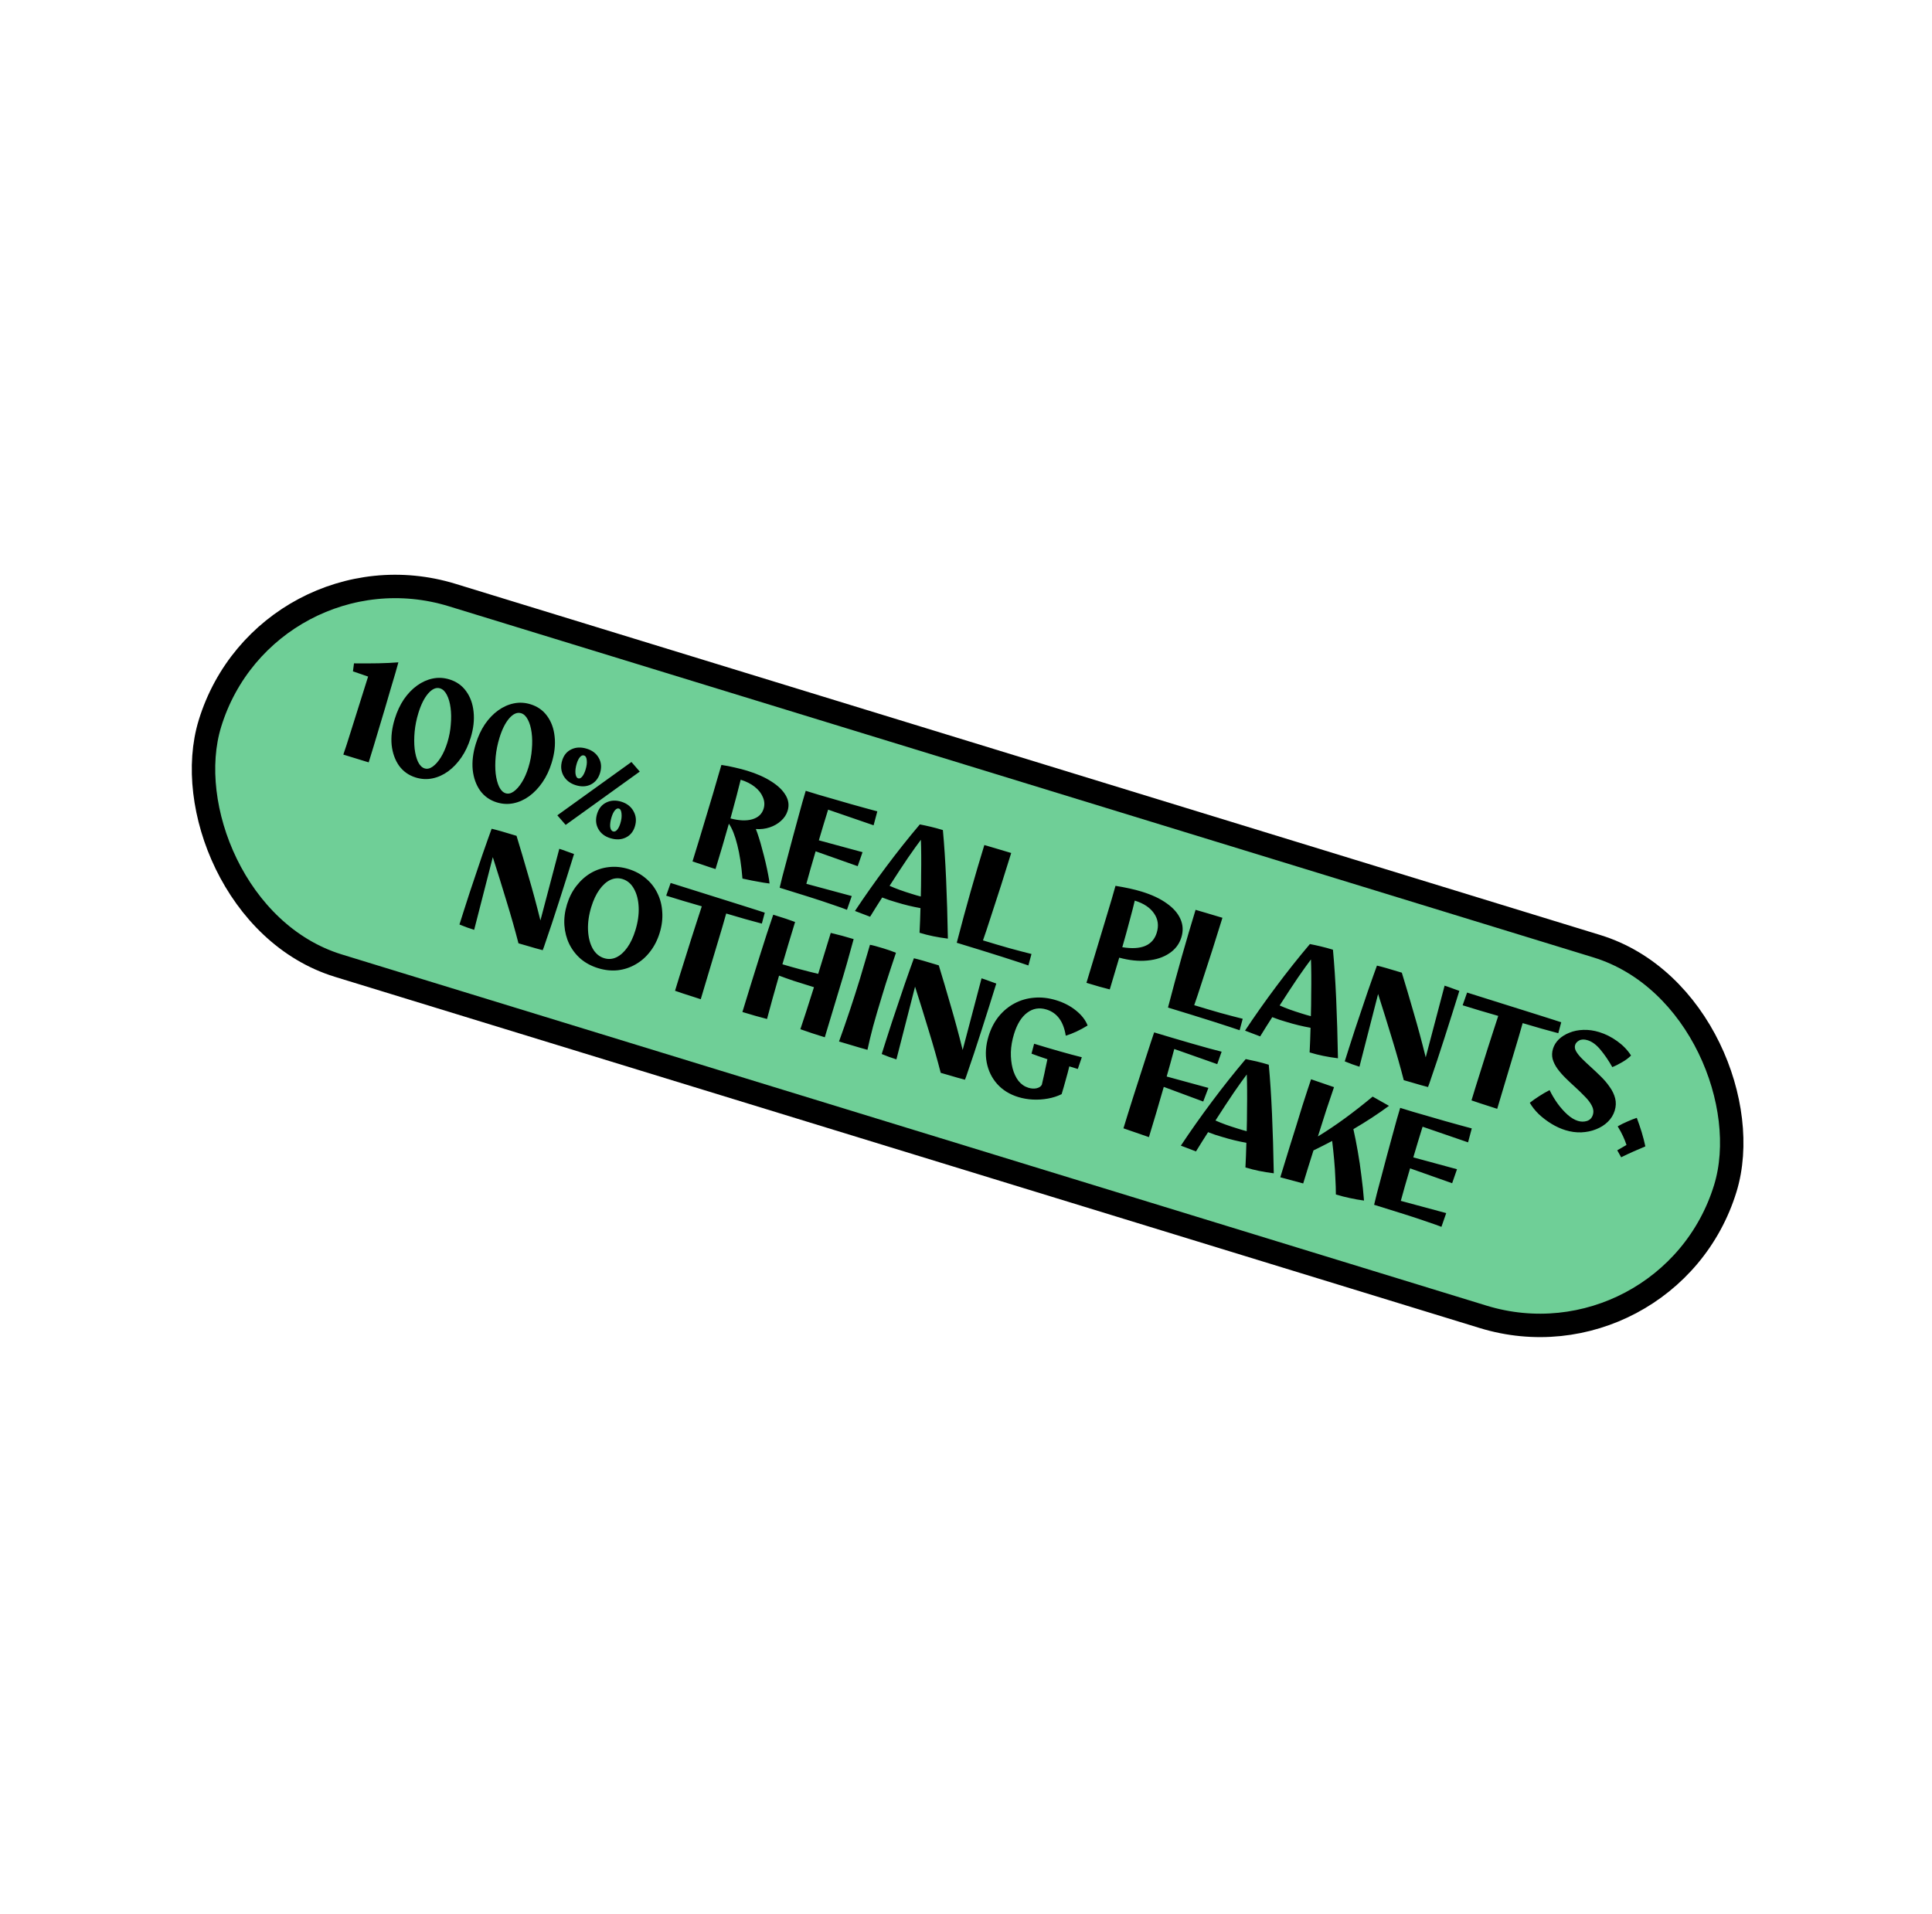
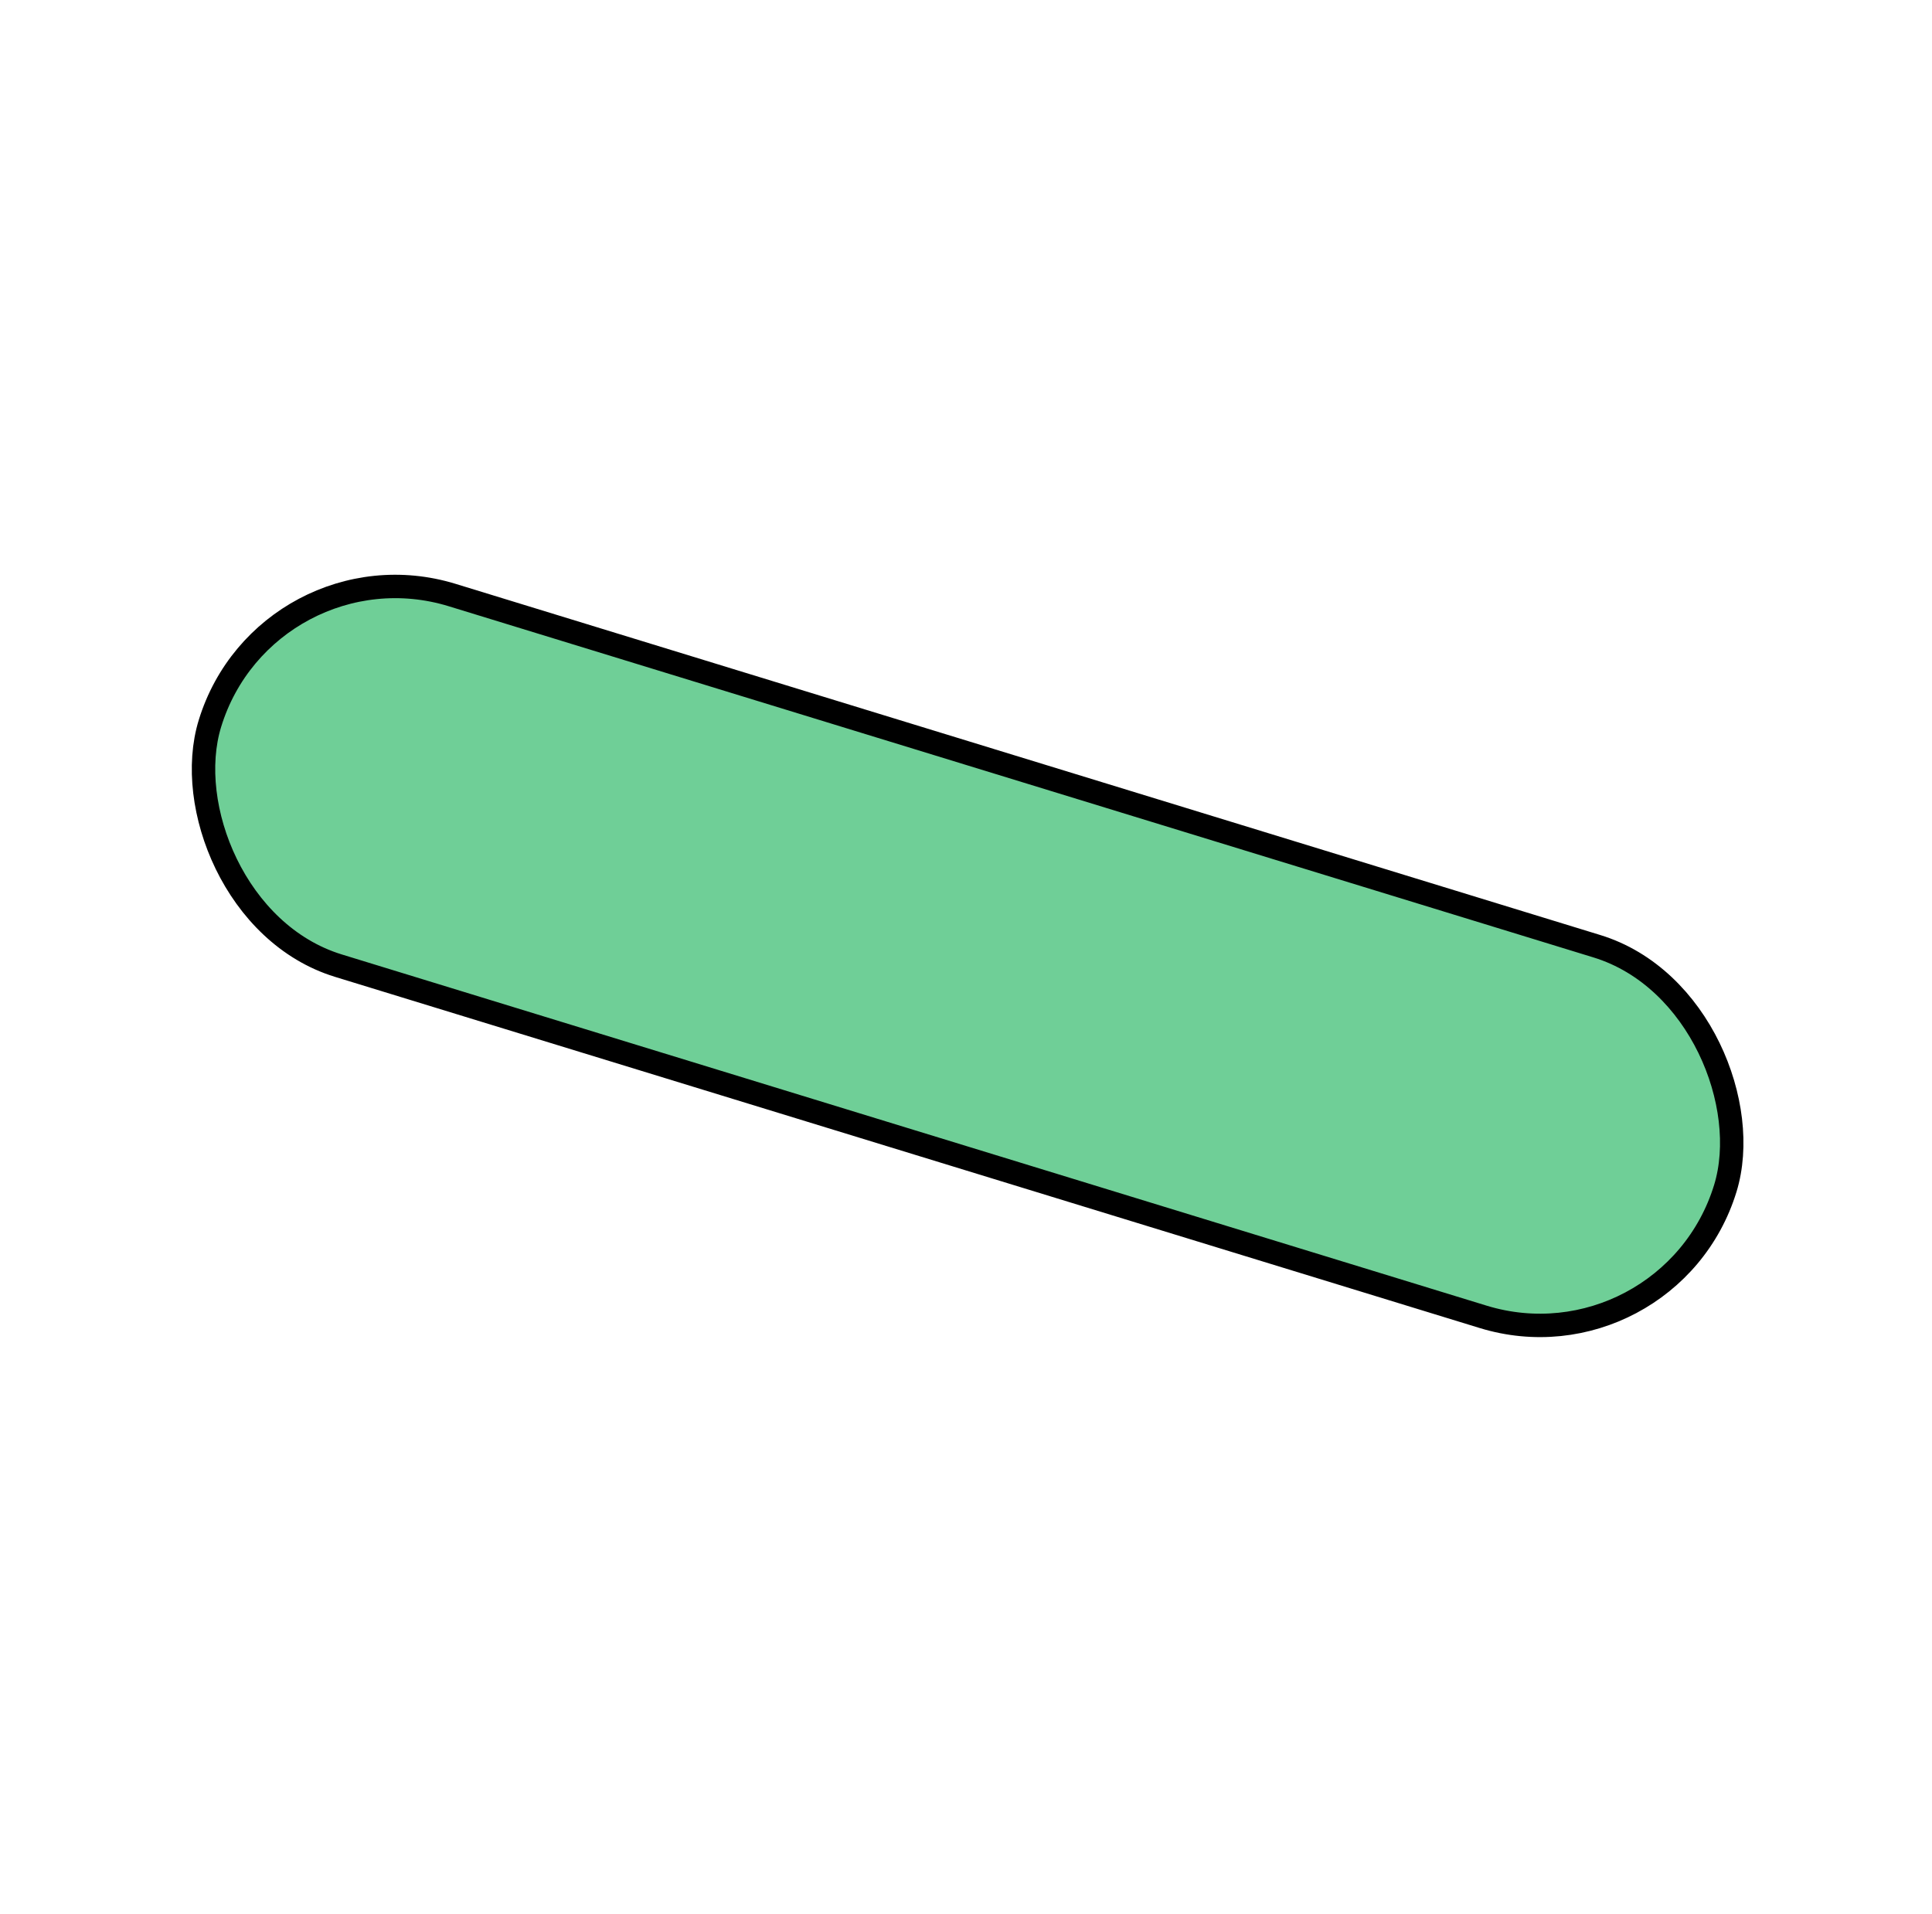
<svg xmlns="http://www.w3.org/2000/svg" width="330" height="327" viewBox="0 0 330 327" fill="none">
  <rect x="45.572" y="91.936" width="270.745" height="66.224" rx="33.112" transform="rotate(17.057 45.572 91.936)" fill="#6FCF97" stroke="black" stroke-width="4" />
-   <path d="M62.974 130.234L58.643 128.905C58.783 128.499 58.975 127.925 59.219 127.182C59.464 126.439 59.732 125.591 60.024 124.638C60.336 123.675 60.653 122.666 60.977 121.61C61.315 120.559 61.644 119.513 61.964 118.473C62.297 117.436 62.602 116.471 62.876 115.577L60.286 114.686L60.464 113.321C62.031 113.337 63.428 113.332 64.655 113.308C65.881 113.283 67.012 113.229 68.048 113.146C67.924 113.605 67.747 114.232 67.519 115.028C67.291 115.825 67.022 116.728 66.711 117.74C66.42 118.741 66.109 119.808 65.777 120.942C65.45 122.06 65.113 123.184 64.767 124.313C64.44 125.431 64.119 126.504 63.804 127.53C63.494 128.541 63.217 129.443 62.974 130.234ZM71.019 132.823C69.832 132.458 68.882 131.79 68.17 130.818C67.477 129.835 67.053 128.655 66.898 127.276C66.763 125.887 66.938 124.401 67.424 122.818C67.811 121.558 68.33 120.442 68.98 119.47C69.646 118.504 70.4 117.717 71.244 117.11C72.088 116.502 72.981 116.103 73.922 115.91C74.863 115.718 75.81 115.768 76.763 116.06C77.965 116.429 78.915 117.097 79.612 118.065C80.324 119.037 80.75 120.21 80.89 121.584C81.045 122.963 80.877 124.451 80.387 126.049C80 127.31 79.474 128.423 78.808 129.39C78.143 130.357 77.386 131.151 76.537 131.773C75.694 132.38 74.801 132.78 73.86 132.972C72.919 133.165 71.972 133.115 71.019 132.823ZM72.531 131.266C72.971 131.4 73.427 131.3 73.899 130.963C74.39 130.617 74.858 130.087 75.301 129.373C75.745 128.659 76.117 127.811 76.418 126.829C76.733 125.802 76.927 124.779 76.999 123.759C77.091 122.728 77.078 121.778 76.96 120.908C76.846 120.023 76.632 119.284 76.317 118.69C76.017 118.101 75.632 117.734 75.163 117.59C74.503 117.388 73.829 117.678 73.139 118.461C72.469 119.234 71.909 120.353 71.46 121.819C71.136 122.874 70.924 123.932 70.823 124.992C70.727 126.037 70.726 127.007 70.82 127.902C70.929 128.801 71.124 129.551 71.406 130.15C71.702 130.754 72.077 131.126 72.531 131.266ZM84.864 137.07C83.677 136.706 82.727 136.037 82.015 135.065C81.322 134.083 80.898 132.902 80.744 131.524C80.608 130.135 80.784 128.649 81.269 127.066C81.656 125.805 82.175 124.689 82.826 123.718C83.491 122.751 84.246 121.964 85.089 121.357C85.933 120.75 86.826 120.35 87.767 120.158C88.708 119.965 89.655 120.015 90.608 120.307C91.81 120.676 92.76 121.344 93.457 122.312C94.169 123.285 94.595 124.458 94.735 125.832C94.89 127.21 94.722 128.699 94.232 130.297C93.845 131.557 93.319 132.671 92.653 133.638C91.988 134.604 91.231 135.398 90.383 136.02C89.539 136.628 88.646 137.027 87.705 137.22C86.764 137.412 85.817 137.362 84.864 137.07ZM86.376 135.513C86.816 135.648 87.272 135.547 87.744 135.211C88.235 134.864 88.703 134.334 89.146 133.62C89.59 132.906 89.962 132.058 90.263 131.076C90.578 130.05 90.772 129.027 90.844 128.006C90.936 126.976 90.923 126.026 90.805 125.155C90.691 124.271 90.477 123.531 90.162 122.937C89.862 122.348 89.477 121.981 89.008 121.837C88.348 121.635 87.674 121.925 86.984 122.708C86.314 123.481 85.754 124.6 85.305 126.066C84.981 127.122 84.769 128.179 84.668 129.239C84.572 130.284 84.571 131.254 84.665 132.149C84.775 133.049 84.97 133.798 85.251 134.398C85.547 135.002 85.922 135.374 86.376 135.513ZM96.619 140.917L95.197 139.278L107.855 130.17L109.277 131.809L96.619 140.917ZM98.362 134.138C97.394 133.841 96.687 133.295 96.241 132.501C95.81 131.711 95.738 130.847 96.026 129.909C96.305 129 96.828 128.367 97.596 128.009C98.367 127.636 99.245 127.6 100.227 127.901C101.179 128.194 101.866 128.725 102.288 129.496C102.713 130.252 102.78 131.107 102.488 132.059C102.209 132.968 101.688 133.619 100.927 134.01C100.169 134.388 99.314 134.43 98.362 134.138ZM98.77 132.964C98.99 133.031 99.213 132.931 99.439 132.664C99.67 132.382 99.862 131.992 100.015 131.493C100.208 130.863 100.278 130.323 100.223 129.873C100.188 129.413 100.031 129.141 99.752 129.055C99.518 128.983 99.29 129.074 99.068 129.326C98.846 129.579 98.661 129.947 98.512 130.431C98.323 131.047 98.249 131.601 98.29 132.095C98.346 132.593 98.506 132.883 98.77 132.964ZM104.247 143.185C103.294 142.892 102.607 142.361 102.186 141.59C101.765 140.819 101.698 139.965 101.986 139.027C102.265 138.118 102.783 137.475 103.54 137.098C104.317 136.71 105.174 136.661 106.112 136.948C107.08 137.245 107.779 137.789 108.21 138.579C108.656 139.373 108.735 140.239 108.447 141.177C108.173 142.072 107.65 142.705 106.878 143.078C106.106 143.45 105.229 143.486 104.247 143.185ZM104.721 142.031C104.956 142.103 105.184 142.013 105.406 141.76C105.628 141.507 105.813 141.139 105.961 140.655C106.15 140.04 106.217 139.483 106.161 138.984C106.12 138.491 105.968 138.203 105.704 138.122C105.484 138.055 105.261 138.155 105.034 138.422C104.808 138.69 104.616 139.08 104.459 139.593C104.265 140.223 104.186 140.768 104.222 141.228C104.276 141.678 104.443 141.946 104.721 142.031ZM126.817 150.085C126.637 147.848 126.344 145.93 125.937 144.33C125.534 142.714 125.054 141.509 124.496 140.712C124.148 141.952 123.779 143.234 123.389 144.558C122.998 145.882 122.608 147.182 122.217 148.457C121.557 148.255 120.865 148.026 120.141 147.772C119.427 147.537 118.809 147.331 118.286 147.155C118.668 145.909 119.066 144.611 119.48 143.263C119.893 141.914 120.293 140.585 120.679 139.276C121.083 137.957 121.454 136.723 121.79 135.575C122.126 134.427 122.417 133.426 122.663 132.571C122.924 131.721 123.11 131.089 123.221 130.674C124.005 130.786 124.77 130.932 125.516 131.113C126.282 131.284 126.987 131.468 127.632 131.666C129.274 132.17 130.657 132.786 131.78 133.516C132.908 134.231 133.718 135.016 134.209 135.873C134.704 136.714 134.813 137.59 134.534 138.499C134.332 139.158 133.955 139.732 133.404 140.221C132.868 140.714 132.224 141.086 131.474 141.337C130.723 141.588 129.933 141.682 129.102 141.62C129.251 141.97 129.422 142.456 129.617 143.077C129.816 143.683 130.009 144.36 130.197 145.107C130.404 145.844 130.594 146.584 130.767 147.327C130.94 148.07 131.088 148.765 131.21 149.412C131.337 150.044 131.414 150.549 131.443 150.927C131.195 150.899 130.857 150.851 130.428 150.784C130.014 150.721 129.574 150.642 129.106 150.546C128.648 150.47 128.209 150.384 127.79 150.287C127.381 150.21 127.056 150.142 126.817 150.085ZM126.512 133.199C126.354 133.872 126.122 134.787 125.815 135.944C125.508 137.101 125.161 138.39 124.773 139.81C126.242 140.197 127.478 140.247 128.48 139.961C129.501 139.665 130.151 139.063 130.43 138.154C130.632 137.494 130.592 136.84 130.31 136.192C130.046 135.534 129.586 134.944 128.928 134.421C128.271 133.899 127.465 133.491 126.512 133.199ZM144.669 155.417C144.17 155.216 143.36 154.927 142.24 154.552C141.14 154.166 139.808 153.725 138.243 153.229C136.694 152.738 135.003 152.211 133.171 151.649C133.267 151.23 133.422 150.595 133.634 149.746C133.866 148.887 134.126 147.908 134.415 146.81C134.704 145.712 135.006 144.57 135.322 143.383C135.638 142.197 135.947 141.057 136.251 139.964C136.559 138.855 136.828 137.871 137.06 137.012C137.306 136.157 137.494 135.517 137.625 135.092C138.27 135.29 139.01 135.517 139.846 135.774C140.7 136.02 141.592 136.277 142.52 136.546C143.448 136.815 144.368 137.081 145.282 137.345C146.2 137.595 147.049 137.831 147.831 138.055C148.631 138.268 149.305 138.451 149.852 138.603L149.218 140.983L141.449 138.31C141.184 139.175 140.914 140.055 140.64 140.949C140.37 141.829 140.112 142.696 139.866 143.55L147.328 145.575L146.498 147.967L139.314 145.426C139.01 146.472 138.721 147.466 138.447 148.408C138.174 149.351 137.935 150.208 137.731 150.979L145.486 153.07L144.669 155.417ZM153.083 154.125C152.702 154.008 152.306 153.887 151.896 153.761C151.504 153.625 151.101 153.477 150.685 153.317C150.011 154.362 149.322 155.457 148.618 156.604L146.033 155.619C147.704 153.1 149.477 150.589 151.352 148.085C153.231 145.566 155.152 143.148 157.114 140.831C157.674 140.938 158.291 141.071 158.964 141.23C159.652 141.393 160.347 141.582 161.051 141.798C161.28 144.242 161.463 147.041 161.602 150.195C161.742 153.349 161.842 156.732 161.905 160.344C161.01 160.23 160.17 160.092 159.385 159.932C158.615 159.776 157.842 159.579 157.065 159.34C157.135 158.014 157.188 156.611 157.225 155.131C155.871 154.892 154.49 154.557 153.083 154.125ZM157.293 143.46C156.729 144.201 155.985 145.24 155.062 146.577C154.153 147.918 153.115 149.5 151.946 151.322C152.51 151.576 153.095 151.811 153.702 152.029C154.323 152.252 154.993 152.474 155.711 152.694C155.975 152.775 156.239 152.856 156.503 152.937C156.786 153.008 157.045 153.079 157.279 153.151C157.317 151.879 157.335 150.642 157.335 149.439C157.355 148.226 157.359 147.113 157.35 146.1C157.344 145.071 157.325 144.192 157.293 143.46ZM175.657 164.924C175.324 164.806 174.772 164.62 173.999 164.367C173.227 164.114 172.286 163.809 171.176 163.453C170.077 163.116 168.862 162.735 167.533 162.311C166.213 161.906 164.843 161.486 163.421 161.05C164.215 157.989 165.002 155.087 165.779 152.342C166.557 149.598 167.342 146.936 168.133 144.356C168.475 144.444 169.064 144.617 169.899 144.873C170.739 145.115 171.68 145.395 172.72 145.715C172.392 146.785 172.023 147.963 171.612 149.248C171.217 150.538 170.797 151.853 170.354 153.193C169.926 154.537 169.499 155.849 169.074 157.13C168.668 158.401 168.277 159.572 167.9 160.643C169.425 161.111 170.91 161.551 172.355 161.962C173.805 162.359 175.082 162.694 176.184 162.968L175.657 164.924ZM185.573 167.894C186.193 165.871 186.768 163.97 187.298 162.192C187.846 160.403 188.336 158.781 188.767 157.326C189.212 155.874 189.585 154.633 189.885 153.603C190.185 152.572 190.402 151.813 190.535 151.324C191.436 151.473 192.248 151.625 192.969 151.782C193.705 151.944 194.389 152.122 195.019 152.315C196.749 152.846 198.172 153.515 199.287 154.322C200.422 155.119 201.205 156.017 201.637 157.016C202.072 157.999 202.124 159.034 201.791 160.118C201.441 161.262 200.752 162.173 199.725 162.853C198.714 163.537 197.465 163.948 195.979 164.085C194.508 164.227 192.906 164.065 191.173 163.597C190.909 164.511 190.637 165.422 190.359 166.331C190.094 167.244 189.827 168.14 189.558 169.02C189.05 168.896 188.472 168.743 187.822 168.56C187.187 168.381 186.438 168.159 185.573 167.894ZM193.827 153.85C193.638 154.674 193.352 155.789 192.969 157.195C192.6 158.606 192.176 160.144 191.697 161.809C194.95 162.342 196.912 161.516 197.582 159.332C197.955 158.116 197.802 157.018 197.124 156.04C196.45 155.048 195.351 154.317 193.827 153.85ZM211.738 175.993C211.405 175.875 210.852 175.689 210.08 175.436C209.308 175.183 208.367 174.878 207.257 174.522C206.158 174.185 204.943 173.804 203.614 173.38C202.294 172.975 200.924 172.555 199.502 172.119C200.296 169.058 201.082 166.156 201.86 163.411C202.638 160.667 203.423 158.005 204.214 155.425C204.556 155.513 205.145 155.686 205.98 155.942C206.82 156.184 207.761 156.465 208.801 156.784C208.473 157.854 208.104 159.032 207.693 160.317C207.298 161.607 206.878 162.922 206.435 164.262C206.007 165.606 205.58 166.918 205.155 168.199C204.749 169.47 204.358 170.641 203.981 171.713C205.505 172.18 206.99 172.62 208.436 173.031C209.886 173.428 211.163 173.763 212.265 174.038L211.738 175.993ZM219.71 174.565C219.329 174.448 218.933 174.327 218.523 174.201C218.131 174.065 217.728 173.917 217.312 173.757C216.638 174.802 215.949 175.897 215.245 177.045L212.66 176.059C214.331 173.54 216.104 171.029 217.979 168.525C219.858 166.006 221.779 163.588 223.741 161.271C224.301 161.378 224.918 161.511 225.591 161.67C226.279 161.833 226.974 162.022 227.678 162.238C227.907 164.682 228.09 167.481 228.229 170.635C228.368 173.789 228.469 177.172 228.532 180.784C227.637 180.67 226.797 180.532 226.012 180.372C225.242 180.216 224.469 180.019 223.692 179.78C223.762 178.455 223.815 177.052 223.852 175.571C222.498 175.332 221.117 174.997 219.71 174.565ZM223.92 163.9C223.356 164.641 222.612 165.68 221.689 167.017C220.78 168.358 219.742 169.94 218.573 171.762C219.137 172.016 219.722 172.251 220.329 172.47C220.95 172.692 221.62 172.914 222.338 173.134C222.602 173.215 222.866 173.296 223.13 173.377C223.413 173.448 223.672 173.519 223.906 173.591C223.944 172.319 223.962 171.082 223.962 169.879C223.982 168.666 223.986 167.553 223.977 166.54C223.971 165.511 223.952 164.632 223.92 163.9ZM229.694 181.309C229.897 180.649 230.149 179.853 230.452 178.919C230.758 177.971 231.086 176.956 231.433 175.876C231.8 174.786 232.169 173.688 232.54 172.583C232.915 171.463 233.273 170.402 233.613 169.4C233.971 168.387 234.285 167.497 234.552 166.729C234.824 165.946 235.038 165.354 235.193 164.953C235.583 165.04 236.125 165.182 236.819 165.379C237.527 165.58 238.401 165.841 239.442 166.16C240.1 168.302 240.773 170.578 241.462 172.986C242.169 175.385 242.856 177.929 243.523 180.62L246.749 168.377C247.13 168.494 247.536 168.635 247.967 168.799C248.417 168.953 248.85 169.11 249.266 169.27C248.888 170.501 248.476 171.818 248.03 173.221C247.588 174.609 247.148 175.99 246.711 177.363C246.273 178.737 245.858 180.013 245.464 181.191C245.075 182.355 244.742 183.335 244.466 184.133C244.204 184.934 244.02 185.455 243.914 185.696C243.602 185.616 243.179 185.502 242.647 185.355C242.13 185.212 241.607 185.06 241.079 184.898C240.547 184.751 240.112 184.625 239.775 184.522C239.197 182.276 238.519 179.886 237.74 177.354C236.976 174.826 236.193 172.308 235.39 169.801L232.204 182.224C231.384 181.972 230.547 181.667 229.694 181.309ZM255.734 189.418C255.367 189.305 254.915 189.159 254.377 188.978C253.849 188.816 253.309 188.642 252.757 188.456C252.219 188.275 251.747 188.115 251.341 187.974C251.543 187.314 251.791 186.508 252.083 185.555C252.395 184.592 252.719 183.561 253.056 182.462C253.413 181.352 253.76 180.248 254.097 179.148C254.453 178.039 254.787 177.002 255.099 176.039C255.415 175.062 255.686 174.231 255.912 173.546C254.808 173.223 253.733 172.91 252.688 172.605C251.647 172.286 250.694 171.994 249.829 171.728L250.592 169.556C251.53 169.844 252.539 170.162 253.62 170.509C254.704 170.842 255.809 171.189 256.933 171.55C258.062 171.896 259.152 172.238 260.203 172.577C261.273 172.905 262.253 173.214 263.142 173.503C264.037 173.777 264.789 174.016 265.4 174.22C266.031 174.413 266.454 174.551 266.669 174.633L266.168 176.5C265.353 176.282 264.421 176.028 263.371 175.738C262.325 175.434 261.229 175.113 260.081 174.777C259.893 175.441 259.665 176.237 259.396 177.165C259.128 178.093 258.827 179.1 258.494 180.184C258.181 181.259 257.855 182.346 257.518 183.445C257.195 184.549 256.877 185.614 256.562 186.641C256.262 187.671 255.986 188.597 255.734 189.418ZM267.394 193.067C266.588 192.82 265.786 192.454 264.989 191.968C264.206 191.488 263.485 190.938 262.825 190.318C262.184 189.688 261.676 189.044 261.301 188.383C261.787 188.003 262.309 187.634 262.868 187.276C263.431 186.904 264.036 186.552 264.683 186.221C265.066 187.012 265.521 187.777 266.048 188.516C266.579 189.241 267.14 189.87 267.73 190.404C268.335 190.942 268.93 191.301 269.517 191.481C270.045 191.643 270.556 191.648 271.052 191.495C271.567 191.332 271.908 190.98 272.074 190.437C272.232 189.924 272.173 189.409 271.899 188.892C271.629 188.36 271.223 187.827 270.682 187.292C270.159 186.746 269.591 186.195 268.976 185.637C268.436 185.151 267.907 184.652 267.39 184.141C266.873 183.629 266.417 183.104 266.021 182.566C265.639 182.032 265.367 181.483 265.203 180.919C265.058 180.346 265.078 179.758 265.262 179.157C265.447 178.556 265.78 178.017 266.264 177.54C266.761 177.067 267.366 176.691 268.077 176.412C268.793 176.118 269.579 175.959 270.437 175.933C271.314 175.898 272.222 176.024 273.16 176.312C274.23 176.64 275.251 177.154 276.224 177.853C277.211 178.557 278.002 179.377 278.597 180.313C278.18 180.73 277.67 181.111 277.067 181.456C276.479 181.804 275.921 182.082 275.392 182.289C274.759 181.164 274.09 180.181 273.386 179.34C272.686 178.484 271.948 177.936 271.171 177.698C270.599 177.523 270.122 177.537 269.739 177.74C269.375 177.933 269.143 178.191 269.044 178.513C268.936 178.865 268.999 179.237 269.231 179.629C269.464 180.021 269.801 180.438 270.244 180.878C270.686 181.318 271.177 181.782 271.718 182.268C272.283 182.779 272.849 183.313 273.415 183.872C273.996 184.435 274.503 185.031 274.935 185.661C275.386 186.281 275.7 186.931 275.877 187.61C276.053 188.29 276.029 188.996 275.804 189.729C275.579 190.462 275.182 191.102 274.614 191.649C274.064 192.186 273.397 192.607 272.614 192.912C271.846 193.222 271.006 193.397 270.095 193.439C269.203 193.47 268.303 193.346 267.394 193.067ZM276.907 197.694L276.238 196.502L277.816 195.591C277.669 195.129 277.476 194.636 277.235 194.114C276.995 193.591 276.687 193.023 276.314 192.411C276.821 192.118 277.37 191.845 277.96 191.593C278.555 191.327 279.093 191.115 279.575 190.958C279.885 191.775 280.164 192.59 280.412 193.404C280.659 194.218 280.868 195.028 281.038 195.834C280.414 196.091 279.739 196.381 279.015 196.704C278.29 197.027 277.587 197.357 276.907 197.694ZM78.478 157.93C78.681 157.271 78.933 156.474 79.236 155.54C79.543 154.592 79.87 153.578 80.217 152.498C80.584 151.407 80.953 150.309 81.324 149.204C81.699 148.085 82.057 147.023 82.397 146.021C82.755 145.008 83.069 144.118 83.336 143.35C83.608 142.567 83.822 141.975 83.977 141.574C84.368 141.662 84.909 141.804 85.603 142C86.311 142.202 87.185 142.462 88.226 142.781C88.884 144.924 89.557 147.199 90.246 149.608C90.954 152.006 91.64 154.551 92.307 157.241L95.533 144.999C95.914 145.116 96.32 145.256 96.751 145.421C97.201 145.575 97.634 145.732 98.05 145.891C97.672 147.123 97.26 148.44 96.814 149.842C96.372 151.231 95.932 152.611 95.495 153.985C95.058 155.358 94.642 156.634 94.248 157.813C93.859 158.976 93.526 159.957 93.25 160.754C92.988 161.556 92.804 162.077 92.698 162.317C92.386 162.237 91.963 162.124 91.431 161.976C90.914 161.834 90.391 161.681 89.863 161.519C89.331 161.372 88.896 161.247 88.559 161.143C87.981 158.897 87.303 156.508 86.524 153.975C85.76 151.447 84.977 148.93 84.174 146.422L80.989 158.845C80.168 158.593 79.331 158.288 78.478 157.93ZM102.167 165.39C101.023 165.039 100.031 164.51 99.189 163.803C98.367 163.086 97.713 162.236 97.229 161.253C96.759 160.275 96.484 159.212 96.403 158.064C96.326 156.902 96.475 155.713 96.848 154.496C97.221 153.279 97.763 152.219 98.474 151.314C99.189 150.395 100.015 149.662 100.953 149.115C101.905 148.573 102.92 148.243 103.999 148.125C105.097 147.997 106.218 148.108 107.361 148.459C108.504 148.81 109.495 149.346 110.332 150.068C111.173 150.775 111.829 151.618 112.299 152.596C112.783 153.579 113.056 154.649 113.118 155.807C113.199 156.954 113.053 158.136 112.68 159.353C112.306 160.57 111.762 161.638 111.047 162.557C110.351 163.466 109.527 164.192 108.575 164.734C107.638 165.28 106.62 165.618 105.522 165.746C104.429 165.86 103.31 165.741 102.167 165.39ZM103.195 163.685C103.913 163.905 104.611 163.854 105.287 163.533C105.963 163.211 106.583 162.655 107.146 161.865C107.709 161.076 108.17 160.095 108.53 158.922C108.957 157.529 109.144 156.215 109.09 154.98C109.036 153.744 108.77 152.701 108.294 151.849C107.822 150.982 107.168 150.421 106.333 150.164C105.629 149.949 104.932 149.999 104.241 150.317C103.565 150.638 102.945 151.194 102.382 151.984C101.819 152.773 101.358 153.755 100.998 154.927C100.575 156.305 100.389 157.619 100.438 158.869C100.492 160.105 100.755 161.156 101.227 162.022C101.704 162.874 102.36 163.428 103.195 163.685ZM119.694 170.695C119.328 170.583 118.876 170.436 118.338 170.255C117.81 170.093 117.27 169.919 116.717 169.734C116.179 169.553 115.707 169.392 115.301 169.251C115.504 168.592 115.751 167.785 116.043 166.833C116.355 165.87 116.679 164.838 117.017 163.739C117.373 162.629 117.72 161.525 118.057 160.425C118.414 159.316 118.748 158.279 119.059 157.316C119.375 156.339 119.646 155.508 119.872 154.823C118.768 154.501 117.694 154.187 116.648 153.882C115.607 153.563 114.655 153.271 113.79 153.005L114.552 150.834C115.49 151.121 116.5 151.439 117.58 151.786C118.665 152.119 119.769 152.466 120.893 152.827C122.022 153.173 123.112 153.516 124.163 153.854C125.233 154.182 126.213 154.491 127.103 154.78C127.997 155.054 128.75 155.293 129.361 155.497C129.991 155.69 130.414 155.828 130.629 155.91L130.129 157.777C129.313 157.559 128.381 157.305 127.331 157.015C126.286 156.711 125.189 156.39 124.041 156.054C123.854 156.718 123.626 157.515 123.357 158.443C123.088 159.371 122.787 160.377 122.455 161.462C122.141 162.536 121.816 163.623 121.478 164.723C121.156 165.827 120.837 166.892 120.522 167.918C120.222 168.948 119.946 169.874 119.694 170.695ZM126.808 172.878C127.28 171.338 127.757 169.785 128.238 168.216C128.734 166.652 129.207 165.137 129.657 163.671C130.121 162.21 130.554 160.851 130.955 159.595C131.376 158.328 131.749 157.216 132.075 156.257C132.926 156.518 133.642 156.746 134.223 156.941C134.82 157.14 135.348 157.326 135.808 157.499C135.03 160.035 134.308 162.444 133.64 164.725C135.638 165.322 137.676 165.867 139.754 166.36C140.087 165.275 140.433 164.146 140.793 162.974C141.153 161.801 141.521 160.599 141.899 159.368C143.202 159.671 144.505 160.023 145.81 160.423C145.48 161.653 145.108 162.998 144.692 164.458C144.28 165.904 143.843 167.382 143.38 168.892C142.931 170.406 142.489 171.874 142.053 173.296C141.631 174.723 141.241 176.022 140.881 177.195C140.119 176.961 139.395 176.731 138.711 176.505C138.041 176.283 137.373 176.055 136.708 175.818C136.98 175.036 137.312 174.031 137.705 172.804C138.102 171.563 138.544 170.175 139.031 168.64C137.667 168.222 136.504 167.857 135.541 167.545C134.597 167.224 133.773 166.931 133.068 166.666C132.28 169.392 131.595 171.86 131.013 174.071C130.359 173.903 129.693 173.722 129.014 173.53C128.335 173.338 127.6 173.12 126.808 172.878ZM143.311 177.916C144.58 174.408 145.779 170.814 146.908 167.135C147.097 166.519 147.296 165.843 147.506 165.105C147.736 164.358 147.944 163.652 148.132 162.988C148.334 162.328 148.489 161.798 148.596 161.398C148.781 161.422 149.08 161.49 149.495 161.602C149.925 161.717 150.389 161.852 150.887 162.005C151.283 162.126 151.669 162.253 152.046 162.384C152.437 162.52 152.768 162.646 153.037 162.76C152.729 163.66 152.428 164.562 152.135 165.467C151.841 166.371 151.561 167.232 151.295 168.048C151.048 168.854 150.832 169.558 150.647 170.159C150.036 172.152 149.527 173.889 149.121 175.368C148.73 176.852 148.413 178.174 148.169 179.335C147.369 179.121 146.558 178.888 145.737 178.636C144.926 178.404 144.118 178.164 143.311 177.916ZM150.602 180.057C150.805 179.397 151.057 178.601 151.36 177.667C151.667 176.719 151.994 175.704 152.341 174.624C152.708 173.534 153.077 172.436 153.448 171.331C153.823 170.211 154.181 169.15 154.521 168.147C154.879 167.135 155.193 166.244 155.46 165.477C155.732 164.694 155.946 164.102 156.101 163.7C156.492 163.788 157.033 163.93 157.727 164.127C158.435 164.328 159.309 164.588 160.35 164.908C161.008 167.05 161.681 169.326 162.37 171.734C163.078 174.133 163.765 176.677 164.431 179.367L167.657 167.125C168.038 167.242 168.444 167.383 168.875 167.547C169.325 167.701 169.758 167.858 170.174 168.018C169.796 169.249 169.384 170.566 168.938 171.969C168.496 173.357 168.056 174.738 167.619 176.111C167.182 177.485 166.766 178.761 166.372 179.939C165.983 181.103 165.651 182.083 165.374 182.88C165.112 183.682 164.928 184.203 164.822 184.443C164.51 184.364 164.088 184.25 163.555 184.103C163.038 183.96 162.515 183.808 161.987 183.646C161.455 183.499 161.021 183.373 160.683 183.27C160.105 181.024 159.427 178.634 158.648 176.102C157.884 173.574 157.101 171.056 156.298 168.548L153.113 180.971C152.292 180.72 151.455 180.415 150.602 180.057ZM173.917 187.402C172.451 186.952 171.252 186.208 170.32 185.168C169.403 184.133 168.808 182.908 168.536 181.493C168.265 180.078 168.372 178.58 168.857 176.996C169.253 175.706 169.828 174.592 170.581 173.652C171.354 172.702 172.257 171.953 173.292 171.404C174.326 170.855 175.444 170.532 176.644 170.436C177.864 170.329 179.119 170.473 180.409 170.869C181.713 171.269 182.84 171.855 183.79 172.628C184.755 173.405 185.416 174.257 185.773 175.185C184.468 175.987 183.223 176.568 182.039 176.926C181.66 174.501 180.562 173.009 178.744 172.451C177.528 172.078 176.429 172.262 175.447 173.004C174.47 173.73 173.721 174.944 173.2 176.644C172.876 177.7 172.697 178.728 172.663 179.728C172.643 180.732 172.743 181.661 172.963 182.514C173.187 183.353 173.521 184.065 173.967 184.651C174.432 185.226 174.994 185.615 175.654 185.818C176.152 185.971 176.616 186.001 177.046 185.908C177.494 185.805 177.798 185.601 177.955 185.297C178.039 184.97 178.131 184.565 178.231 184.082C178.35 183.59 178.462 183.07 178.565 182.525C178.683 181.983 178.796 181.457 178.905 180.945C177.668 180.533 176.763 180.216 176.19 179.992L176.637 178.3C178.176 178.773 179.647 179.208 181.048 179.606C182.465 180.008 183.709 180.342 184.783 180.607L184.096 182.61C183.598 182.457 183.114 182.308 182.645 182.165C182.496 182.808 182.298 183.558 182.052 184.412C181.825 185.257 181.585 186.09 181.333 186.911C180.634 187.257 179.859 187.509 179.009 187.665C178.159 187.821 177.299 187.878 176.43 187.836C175.561 187.794 174.723 187.649 173.917 187.402ZM196.245 194.252L191.895 192.749C192.074 192.162 192.308 191.4 192.596 190.462C192.899 189.528 193.221 188.504 193.562 187.39C193.919 186.281 194.282 185.149 194.652 183.996C195.022 182.842 195.372 181.754 195.701 180.733C196.035 179.697 196.329 178.792 196.582 178.02C196.835 177.247 197.02 176.695 197.138 176.362C198.135 176.668 199.193 176.984 200.311 177.311C201.43 177.639 202.519 177.957 203.579 178.266C204.658 178.565 205.64 178.842 206.524 179.097C207.412 179.338 208.125 179.524 208.662 179.657L207.913 181.785L200.575 179.197C200.152 180.783 199.72 182.351 199.277 183.899L206.403 185.844L205.52 188.172L198.781 185.671C197.931 188.65 197.086 191.511 196.245 194.252ZM208.748 194.214C208.367 194.097 207.971 193.976 207.561 193.85C207.17 193.714 206.766 193.566 206.35 193.406C205.676 194.451 204.987 195.547 204.283 196.694L201.698 195.708C203.369 193.19 205.142 190.678 207.017 188.174C208.896 185.655 210.817 183.237 212.779 180.92C213.339 181.028 213.956 181.161 214.629 181.319C215.317 181.482 216.013 181.671 216.716 181.887C216.945 184.331 217.129 187.13 217.268 190.284C217.407 193.438 217.508 196.821 217.57 200.433C216.675 200.319 215.835 200.182 215.05 200.021C214.28 199.865 213.507 199.668 212.73 199.429C212.8 198.104 212.853 196.701 212.89 195.22C211.536 194.981 210.156 194.646 208.748 194.214ZM212.958 183.549C212.394 184.29 211.651 185.329 210.727 186.666C209.819 188.007 208.78 189.589 207.611 191.412C208.175 191.665 208.76 191.9 209.367 192.119C209.988 192.341 210.658 192.563 211.377 192.783C211.64 192.864 211.904 192.945 212.168 193.026C212.451 193.097 212.71 193.168 212.945 193.24C212.982 191.969 213 190.731 213.001 189.528C213.02 188.315 213.025 187.202 213.015 186.189C213.009 185.161 212.991 184.281 212.958 183.549ZM218.685 201.112C218.861 200.54 219.092 199.785 219.38 198.847C219.668 197.909 219.985 196.876 220.331 195.747C220.692 194.623 221.052 193.474 221.412 192.301C221.772 191.129 222.116 190.007 222.444 188.937C222.787 187.872 223.09 186.938 223.352 186.136C223.614 185.334 223.811 184.745 223.942 184.369L227.86 185.715C227.456 186.874 227.012 188.189 226.529 189.661C226.064 191.122 225.591 192.613 225.109 194.133C226.648 193.194 228.182 192.165 229.712 191.047C231.242 189.928 232.825 188.69 234.461 187.331L237.249 188.908C235.424 190.257 233.397 191.584 231.168 192.889C231.434 194.061 231.685 195.333 231.922 196.705C232.163 198.062 232.369 199.456 232.539 200.888C232.729 202.309 232.876 203.71 232.982 205.089C232.165 204.983 231.366 204.842 230.586 204.667C229.801 204.506 228.998 204.3 228.178 204.048C228.177 203.214 228.147 202.291 228.089 201.278C228.05 200.256 227.981 199.2 227.882 198.111C227.783 197.022 227.67 195.953 227.543 194.904C226.508 195.453 225.444 195.992 224.351 196.523C224.022 197.545 223.711 198.532 223.419 199.485C223.126 200.438 222.852 201.332 222.596 202.167L218.685 201.112ZM246.207 209.579C245.708 209.378 244.898 209.09 243.778 208.714C242.678 208.328 241.345 207.887 239.781 207.392C238.232 206.9 236.541 206.373 234.709 205.811C234.805 205.392 234.96 204.758 235.172 203.909C235.404 203.049 235.664 202.071 235.953 200.972C236.241 199.874 236.544 198.732 236.86 197.546C237.175 196.359 237.485 195.219 237.788 194.126C238.096 193.017 238.366 192.033 238.598 191.174C238.844 190.32 239.032 189.68 239.163 189.254C239.808 189.452 240.548 189.679 241.383 189.936C242.238 190.182 243.13 190.439 244.058 190.708C244.986 190.977 245.906 191.243 246.82 191.507C247.737 191.757 248.587 191.993 249.369 192.217C250.169 192.431 250.843 192.613 251.39 192.765L250.756 195.145L242.987 192.473C242.722 193.338 242.452 194.217 242.177 195.111C241.908 195.991 241.65 196.858 241.403 197.713L248.866 199.737L248.036 202.129L240.852 199.588C240.547 200.634 240.258 201.628 239.985 202.57C239.712 203.513 239.473 204.37 239.269 205.141L247.024 207.232L246.207 209.579Z" fill="black" />
</svg>